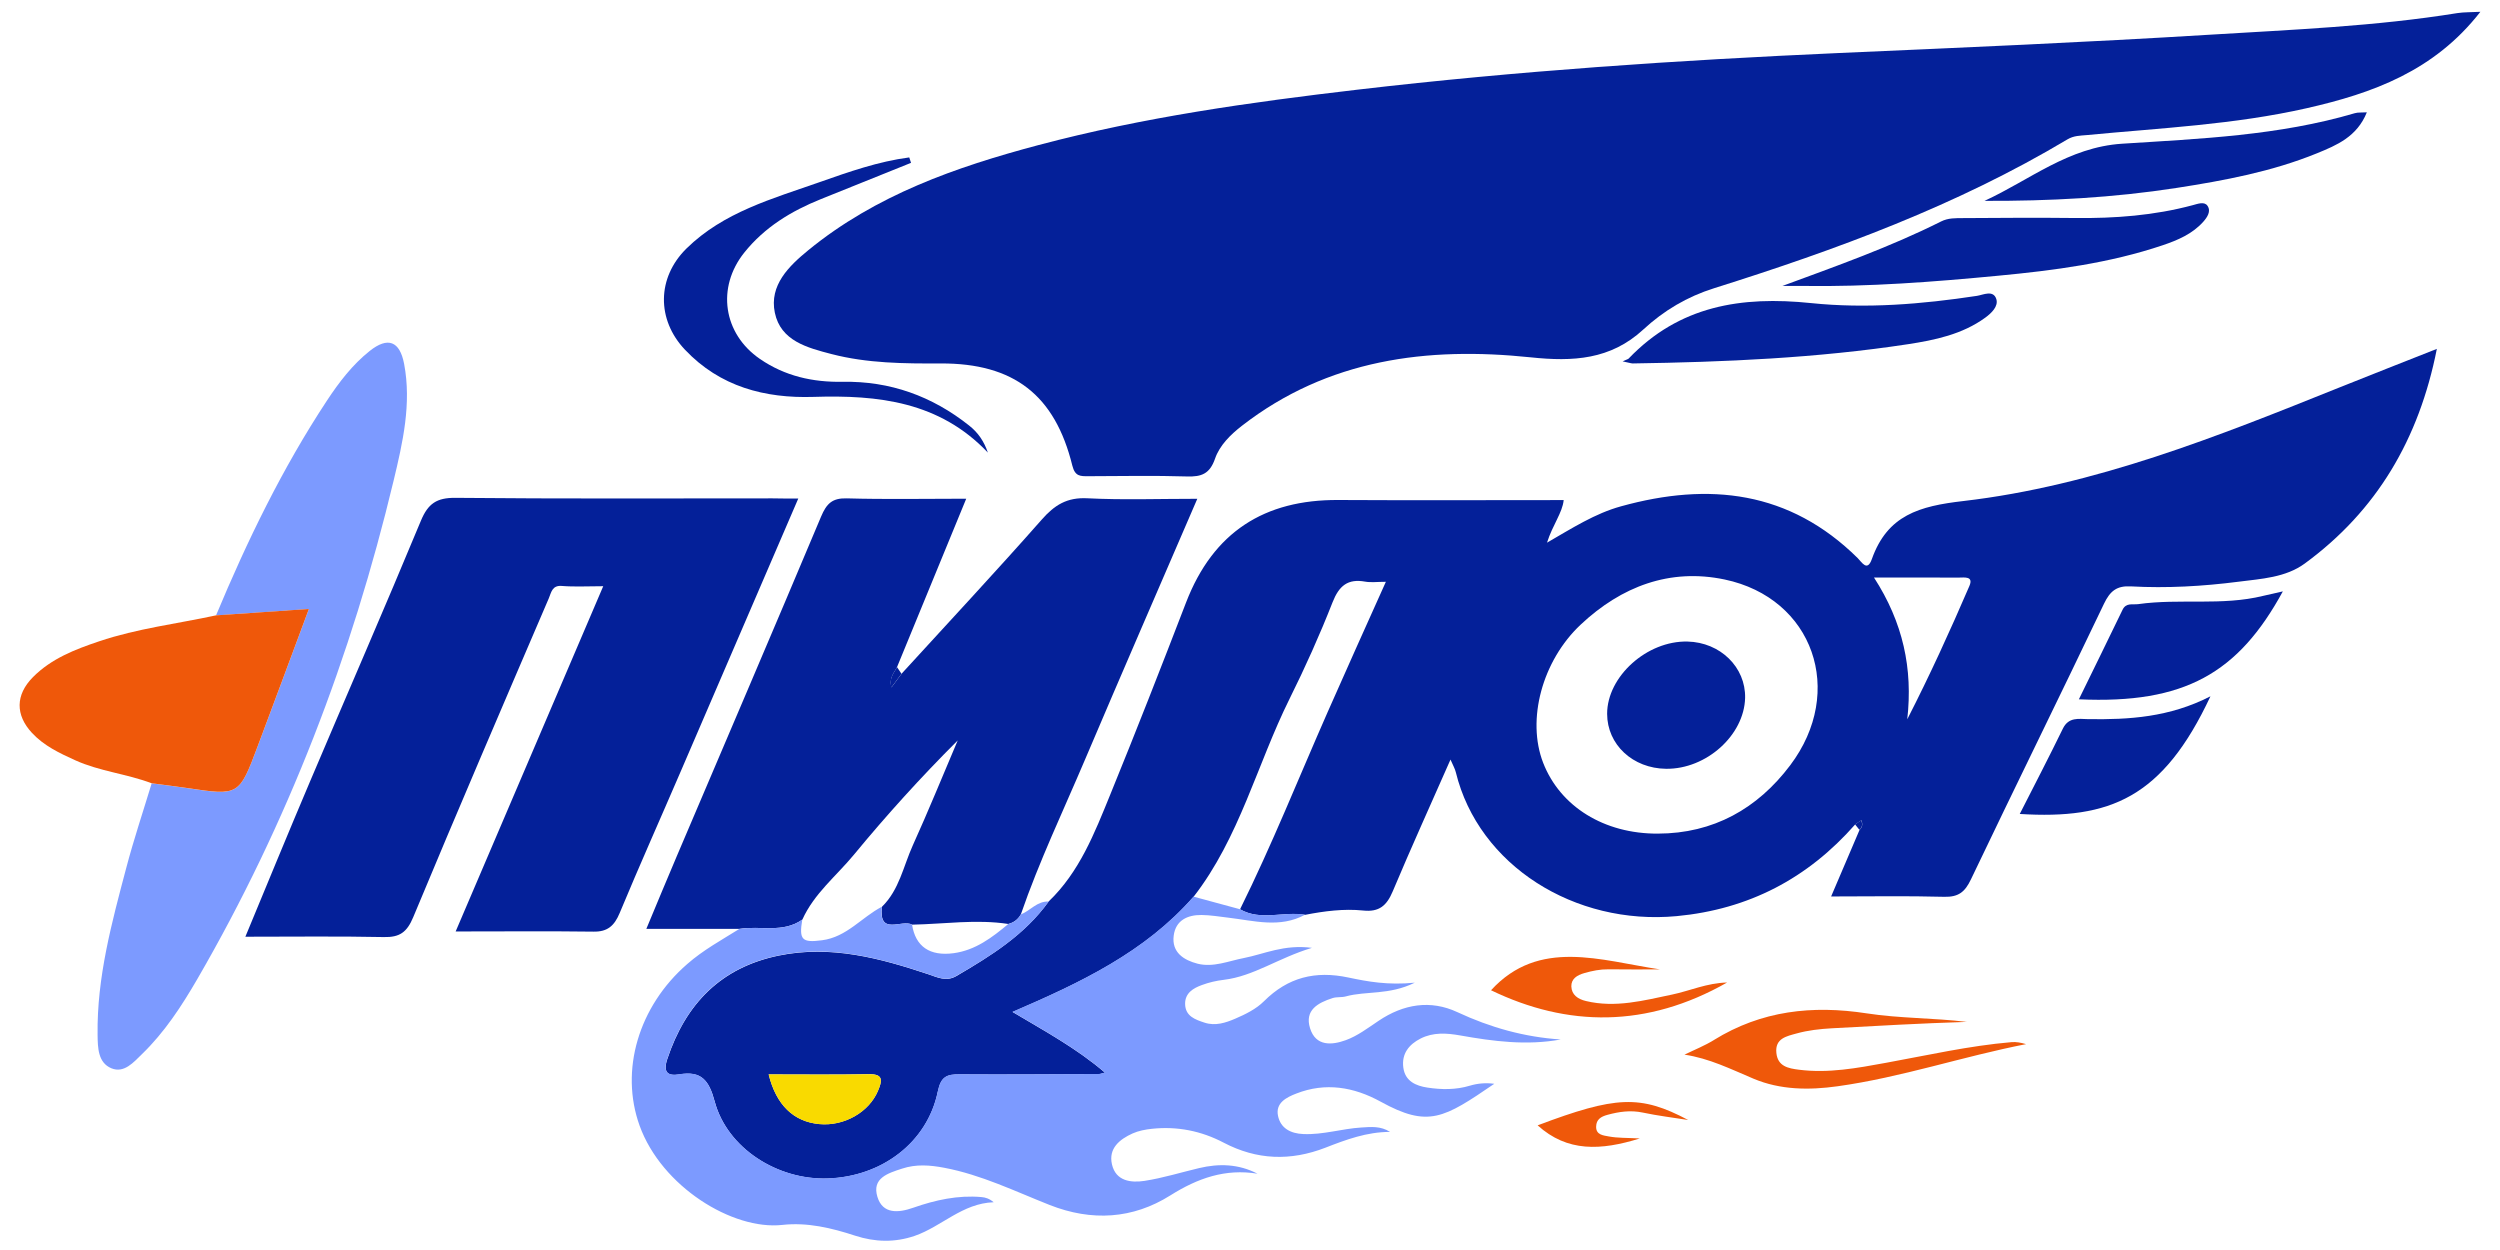
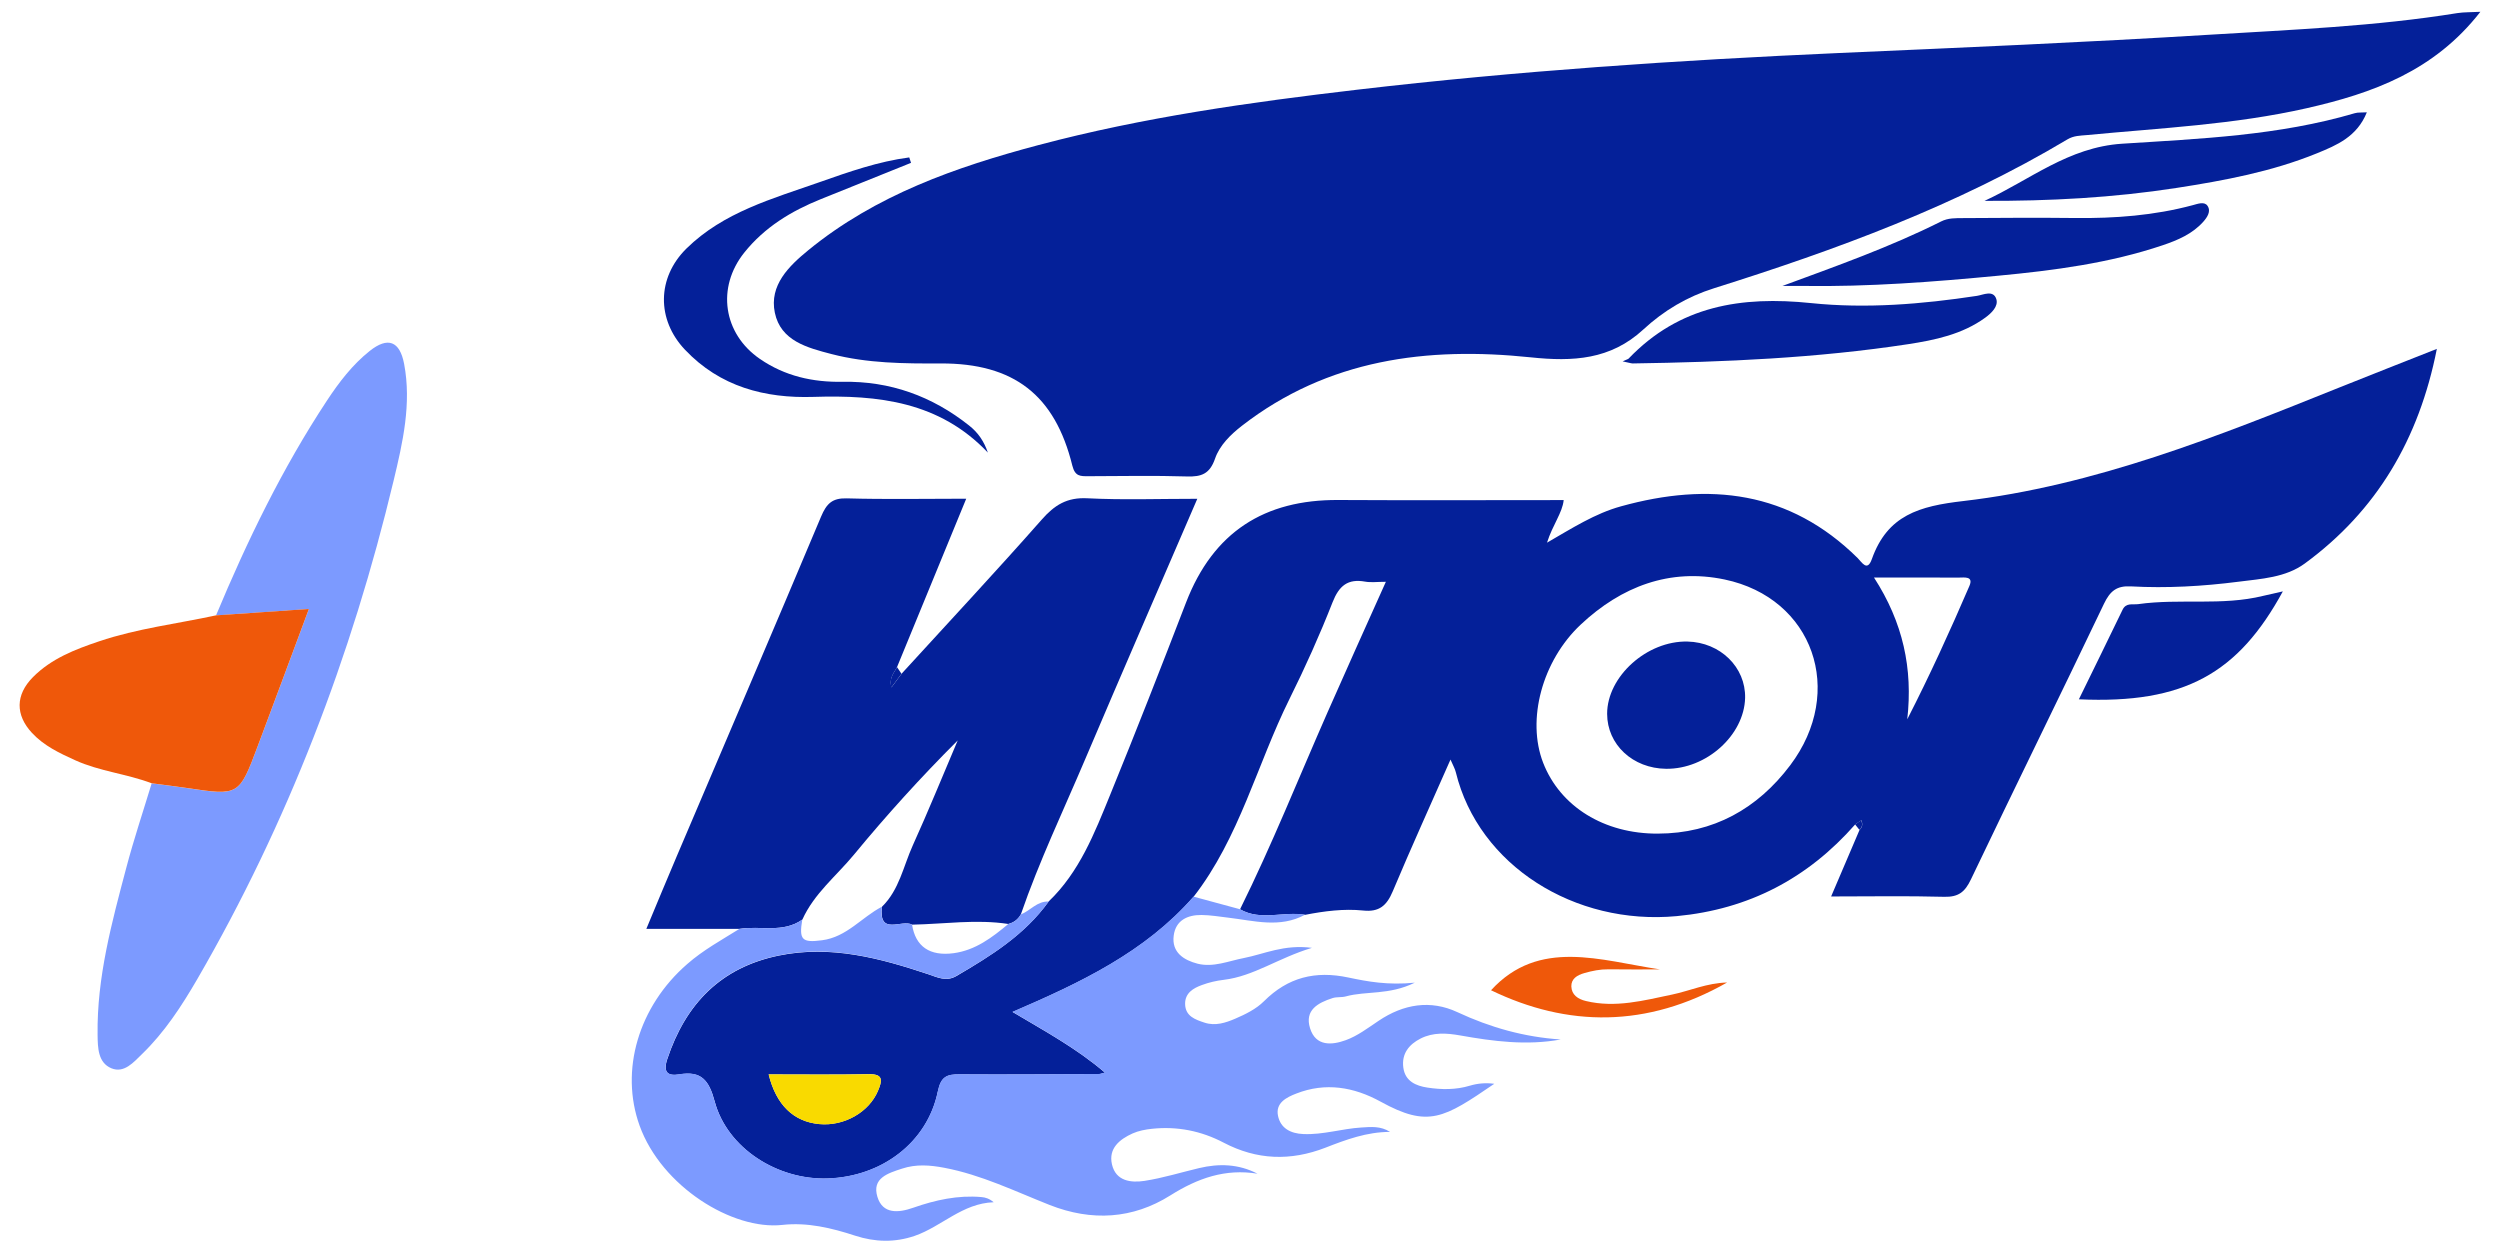
<svg xmlns="http://www.w3.org/2000/svg" width="116" height="58" viewBox="0 0 116 58" fill="none">
  <path d="M48.658 41.828C50.085 40.464 50.785 38.66 51.508 36.888C52.717 33.924 53.883 30.944 55.033 27.956C56.294 24.684 58.672 23.18 62.095 23.2C65.569 23.22 69.042 23.204 72.555 23.204C72.496 23.796 72.042 24.352 71.781 25.18C72.954 24.504 74.01 23.824 75.219 23.492C79.293 22.364 83.032 22.768 86.197 25.896C86.391 26.088 86.64 26.544 86.853 25.944C87.58 23.9 89.054 23.484 91.101 23.248C97.203 22.536 102.902 20.248 108.576 17.968C110.039 17.38 111.505 16.808 113.07 16.188C112.244 20.372 110.28 23.704 106.94 26.148C106.051 26.8 104.925 26.856 103.866 26.992C102.21 27.204 100.542 27.3 98.875 27.208C98.219 27.172 97.91 27.42 97.626 28.012C95.587 32.284 93.492 36.528 91.453 40.8C91.172 41.392 90.872 41.628 90.212 41.612C88.485 41.564 86.754 41.596 84.964 41.596C85.391 40.592 85.838 39.548 86.284 38.504C86.426 38.376 86.434 38.224 86.367 38.06C86.272 38.124 86.177 38.188 86.082 38.252C83.873 40.764 81.139 42.192 77.803 42.508C73.065 42.952 68.611 40.156 67.552 35.84C67.513 35.672 67.422 35.52 67.303 35.244C66.383 37.336 65.474 39.332 64.624 41.356C64.343 42.024 63.992 42.328 63.249 42.248C62.352 42.156 61.447 42.276 60.557 42.448C59.558 42.276 58.507 42.748 57.538 42.192C59.02 39.2 60.257 36.096 61.601 33.044C62.478 31.052 63.375 29.068 64.304 26.996C63.897 26.996 63.612 27.036 63.344 26.988C62.537 26.844 62.134 27.176 61.83 27.948C61.233 29.468 60.562 30.964 59.834 32.428C58.321 35.476 57.511 38.872 55.381 41.612C53.128 44.188 50.136 45.6 46.983 46.956C48.496 47.856 49.943 48.636 51.271 49.772C51.073 49.824 51.038 49.84 51.002 49.84C48.844 49.848 46.691 49.868 44.533 49.852C43.936 49.848 43.659 49.948 43.513 50.66C43.027 53.008 40.925 54.6 38.404 54.684C36.068 54.76 33.744 53.276 33.163 51.112C32.895 50.116 32.539 49.684 31.523 49.852C30.998 49.94 30.753 49.772 30.962 49.144C31.82 46.572 33.448 44.896 36.135 44.34C38.554 43.844 40.822 44.456 43.078 45.208C43.505 45.352 43.908 45.56 44.371 45.292C45.975 44.352 47.544 43.38 48.658 41.828ZM76.922 38.68C79.499 38.676 81.546 37.524 83.063 35.512C85.652 32.084 84.134 27.752 80.02 26.888C77.483 26.356 75.235 27.208 73.346 28.98C71.552 30.664 70.828 33.4 71.603 35.396C72.397 37.432 74.44 38.692 76.922 38.68ZM86.952 26.796C88.303 28.884 88.762 31.024 88.497 33.376C89.544 31.332 90.485 29.268 91.382 27.184C91.579 26.724 91.145 26.8 90.896 26.8C89.643 26.796 88.394 26.796 86.952 26.796ZM35.665 49.852C36.02 51.284 36.835 52.048 38.016 52.156C39.162 52.264 40.316 51.608 40.735 50.62C40.929 50.16 41.016 49.828 40.308 49.84C38.783 49.872 37.257 49.852 35.665 49.852Z" fill="#042099" />
  <path d="M115.089 0.548C112.951 3.3 110.082 4.328 107.035 5.02C103.672 5.784 100.238 5.94 96.824 6.268C96.516 6.296 96.223 6.292 95.927 6.468C90.781 9.544 85.209 11.588 79.538 13.372C78.278 13.768 77.199 14.412 76.246 15.292C74.729 16.692 72.986 16.788 71.022 16.58C66.228 16.08 61.621 16.66 57.625 19.756C57.092 20.172 56.59 20.664 56.377 21.284C56.132 21.988 55.748 22.128 55.08 22.108C53.551 22.06 52.018 22.092 50.488 22.096C50.129 22.096 49.884 22.108 49.757 21.608C48.951 18.328 47.038 16.852 43.652 16.864C41.948 16.872 40.245 16.86 38.581 16.428C37.463 16.136 36.226 15.82 35.953 14.512C35.685 13.232 36.613 12.34 37.502 11.612C40.636 9.048 44.359 7.748 48.184 6.732C53.045 5.44 58.009 4.744 62.992 4.16C70.413 3.292 77.863 2.792 85.324 2.46C91.054 2.208 96.784 1.964 102.51 1.612C106.356 1.376 110.209 1.224 114.022 0.608C114.33 0.56 114.639 0.572 115.089 0.548Z" fill="#042099" />
-   <path d="M37.04 23.132C35.179 27.452 33.393 31.608 31.602 35.756C30.654 37.96 29.674 40.148 28.753 42.364C28.504 42.96 28.188 43.24 27.536 43.228C25.453 43.2 23.367 43.22 21.142 43.22C23.41 37.916 25.667 32.64 27.99 27.2C27.279 27.2 26.671 27.236 26.07 27.188C25.608 27.148 25.576 27.508 25.465 27.76C23.351 32.684 21.233 37.608 19.174 42.556C18.881 43.26 18.542 43.496 17.811 43.48C15.7 43.436 13.586 43.464 11.385 43.464C12.385 41.056 13.369 38.652 14.384 36.264C16.095 32.228 17.85 28.212 19.529 24.164C19.861 23.364 20.265 23.092 21.13 23.1C26.034 23.148 30.939 23.124 35.843 23.124C36.191 23.132 36.534 23.132 37.04 23.132Z" fill="#042099" />
  <path d="M34.31 43.1C32.922 43.1 31.532 43.1 29.99 43.1C30.488 41.904 30.943 40.808 31.409 39.712C33.642 34.464 35.89 29.224 38.099 23.968C38.352 23.368 38.617 23.104 39.293 23.124C41.099 23.176 42.905 23.14 44.833 23.14C43.743 25.792 42.684 28.372 41.624 30.948C41.498 31.212 41.241 31.436 41.364 31.896C41.565 31.628 41.7 31.444 41.834 31.26C44.004 28.884 46.201 26.532 48.331 24.116C48.931 23.432 49.508 23.072 50.449 23.12C52.101 23.204 53.765 23.144 55.555 23.144C53.78 27.26 52.05 31.236 50.354 35.224C49.339 37.616 48.216 39.964 47.367 42.428C47.236 42.66 47.042 42.808 46.786 42.872C45.296 42.644 43.81 42.876 42.324 42.904C41.85 42.64 40.755 43.448 40.925 42.072C41.727 41.288 41.917 40.188 42.356 39.22C43.083 37.616 43.747 35.98 44.438 34.356C42.723 36.068 41.127 37.832 39.617 39.664C38.803 40.648 37.771 41.464 37.23 42.668C36.325 43.312 35.278 42.94 34.31 43.1Z" fill="#042099" />
  <path d="M34.309 43.1C35.281 42.944 36.325 43.312 37.226 42.668C37.064 43.62 37.222 43.748 38.143 43.628C39.289 43.48 39.98 42.56 40.921 42.072C40.747 43.448 41.846 42.64 42.32 42.904C42.478 43.92 43.142 44.376 44.248 44.228C45.256 44.092 46.031 43.504 46.781 42.876C47.038 42.812 47.232 42.664 47.362 42.432C47.805 42.26 48.121 41.804 48.658 41.832C47.544 43.384 45.975 44.356 44.367 45.284C43.904 45.552 43.501 45.344 43.075 45.2C40.818 44.448 38.55 43.832 36.131 44.332C33.444 44.884 31.816 46.564 30.958 49.136C30.749 49.768 30.994 49.932 31.519 49.844C32.535 49.676 32.891 50.108 33.159 51.104C33.74 53.264 36.064 54.752 38.4 54.676C40.921 54.592 43.023 53 43.509 50.652C43.655 49.94 43.932 49.84 44.529 49.844C46.687 49.86 48.84 49.84 50.998 49.832C51.033 49.832 51.065 49.816 51.267 49.764C49.935 48.628 48.492 47.848 46.979 46.948C50.133 45.592 53.124 44.176 55.377 41.604C56.096 41.8 56.815 41.992 57.534 42.188C58.502 42.744 59.554 42.272 60.553 42.444C59.388 43.076 58.186 42.72 56.993 42.58C56.582 42.532 56.167 42.46 55.752 42.456C55.1 42.448 54.551 42.704 54.46 43.412C54.357 44.196 54.934 44.552 55.57 44.716C56.301 44.9 57.009 44.588 57.72 44.452C58.664 44.268 59.566 43.812 60.874 43.98C59.305 44.452 58.178 45.296 56.783 45.464C56.44 45.504 56.096 45.584 55.772 45.704C55.373 45.848 54.985 46.072 54.989 46.58C54.997 47.152 55.456 47.308 55.894 47.452C56.396 47.616 56.874 47.456 57.313 47.268C57.787 47.064 58.285 46.82 58.645 46.46C59.763 45.344 61.032 45.032 62.561 45.356C63.47 45.548 64.403 45.72 65.647 45.596C64.446 46.184 63.403 45.972 62.45 46.232C62.253 46.288 62.028 46.248 61.83 46.312C61.162 46.528 60.522 46.864 60.787 47.712C61.051 48.564 61.806 48.496 62.443 48.264C62.988 48.068 63.474 47.696 63.964 47.368C65.122 46.588 66.371 46.38 67.623 46.964C69.157 47.68 70.734 48.12 72.417 48.232C70.844 48.52 69.295 48.32 67.75 48.044C67.118 47.932 66.501 47.892 65.916 48.188C65.379 48.46 65.027 48.892 65.114 49.536C65.197 50.172 65.703 50.384 66.232 50.464C66.884 50.564 67.556 50.572 68.2 50.376C68.576 50.264 68.951 50.236 69.335 50.288C66.991 51.888 66.28 52.34 64.059 51.116C62.814 50.432 61.502 50.212 60.15 50.74C59.704 50.912 59.17 51.172 59.301 51.78C59.419 52.344 59.874 52.596 60.474 52.62C61.391 52.66 62.261 52.372 63.166 52.316C63.62 52.288 64.059 52.24 64.498 52.52C63.423 52.52 62.454 52.88 61.502 53.252C59.882 53.88 58.321 53.828 56.779 53.02C55.736 52.472 54.622 52.252 53.452 52.376C53.148 52.408 52.828 52.468 52.551 52.592C51.95 52.864 51.425 53.284 51.595 54.028C51.776 54.812 52.484 54.888 53.108 54.792C53.962 54.66 54.792 54.4 55.637 54.2C56.562 53.98 57.467 54.004 58.348 54.46C56.851 54.216 55.574 54.668 54.302 55.468C52.559 56.564 50.658 56.68 48.706 55.912C47.097 55.276 45.529 54.508 43.809 54.184C43.154 54.06 42.509 54.008 41.857 54.224C41.205 54.436 40.447 54.664 40.711 55.532C40.956 56.344 41.687 56.28 42.371 56.04C43.398 55.68 44.446 55.448 45.54 55.544C45.722 55.56 45.904 55.612 46.106 55.784C44.655 55.832 43.691 56.912 42.442 57.344C41.521 57.66 40.601 57.636 39.68 57.336C38.581 56.976 37.459 56.708 36.301 56.836C33.993 57.092 30.697 55.056 29.678 52.232C28.753 49.668 29.626 46.696 31.887 44.732C32.63 44.08 33.483 43.616 34.309 43.1Z" fill="#7C9AFF" />
  <path d="M10.025 28.552C11.471 25.088 13.103 21.724 15.17 18.588C15.731 17.736 16.352 16.924 17.15 16.288C17.996 15.612 18.549 15.824 18.751 16.884C19.102 18.732 18.687 20.536 18.265 22.296C16.312 30.448 13.348 38.2 9.144 45.448C8.421 46.692 7.634 47.896 6.595 48.904C6.2 49.288 5.761 49.812 5.168 49.568C4.544 49.308 4.536 48.612 4.528 48.012C4.492 45.348 5.188 42.804 5.86 40.264C6.207 38.948 6.642 37.652 7.037 36.348C7.587 36.42 8.136 36.484 8.681 36.568C11.084 36.928 11.092 36.928 11.957 34.628C12.74 32.548 13.511 30.46 14.332 28.26C12.791 28.364 11.408 28.46 10.025 28.552Z" fill="#7C9AFF" />
  <path d="M10.025 28.552C11.408 28.456 12.791 28.364 14.332 28.256C13.511 30.456 12.74 32.544 11.957 34.624C11.092 36.928 11.084 36.924 8.681 36.564C8.136 36.484 7.583 36.416 7.037 36.344C5.879 35.904 4.627 35.792 3.489 35.276C2.758 34.944 2.042 34.608 1.481 34.004C0.714 33.176 0.71 32.244 1.532 31.416C2.386 30.556 3.485 30.132 4.603 29.756C6.37 29.16 8.215 28.944 10.025 28.552Z" fill="#EF580A" />
  <path d="M82.703 13.268C85.209 12.344 87.698 11.464 90.066 10.276C90.402 10.108 90.737 10.124 91.077 10.12C92.816 10.108 94.555 10.096 96.29 10.116C98.135 10.136 99.957 10 101.743 9.52C101.973 9.46 102.281 9.336 102.427 9.548C102.605 9.804 102.415 10.084 102.226 10.296C101.72 10.856 101.056 11.14 100.36 11.376C97.882 12.212 95.306 12.548 92.729 12.792C89.726 13.08 86.71 13.312 83.683 13.268C83.359 13.264 83.031 13.268 82.703 13.268Z" fill="#042099" />
  <path d="M42.272 7.556C40.877 8.116 39.482 8.68 38.087 9.24C36.716 9.792 35.479 10.54 34.535 11.72C33.238 13.34 33.554 15.484 35.262 16.656C36.423 17.452 37.708 17.74 39.103 17.716C41.292 17.676 43.244 18.376 44.971 19.748C45.39 20.08 45.659 20.48 45.837 21C43.588 18.632 40.751 18.32 37.743 18.416C35.499 18.488 33.408 17.948 31.78 16.224C30.46 14.828 30.48 12.884 31.851 11.532C33.578 9.836 35.85 9.22 38.028 8.452C39.38 7.976 40.755 7.492 42.189 7.304C42.217 7.388 42.245 7.472 42.272 7.556Z" fill="#042099" />
  <path d="M75.29 16.768C75.503 16.668 75.543 16.664 75.566 16.64C77.918 14.184 80.798 13.728 84.039 14.064C86.588 14.328 89.176 14.116 91.729 13.728C92.018 13.684 92.492 13.436 92.63 13.88C92.733 14.212 92.405 14.528 92.121 14.736C91.05 15.516 89.777 15.78 88.524 15.972C84.296 16.616 80.028 16.8 75.756 16.864C75.665 16.86 75.574 16.824 75.29 16.768Z" fill="#042099" />
  <path d="M109.821 5.212C109.366 6.348 108.418 6.74 107.509 7.112C105.419 7.964 103.209 8.376 100.992 8.72C98.052 9.176 95.085 9.332 92.081 9.32C94.18 8.356 95.97 6.828 98.471 6.668C102.087 6.436 105.739 6.292 109.264 5.252C109.414 5.208 109.584 5.228 109.821 5.212Z" fill="#042099" />
  <path d="M105.924 27.44C103.857 31.236 101.36 32.672 96.46 32.448C97.155 31.028 97.827 29.66 98.487 28.292C98.653 27.952 98.953 28.068 99.21 28.032C101.135 27.76 103.099 28.12 105.011 27.648C105.276 27.584 105.541 27.528 105.924 27.44Z" fill="#042099" />
-   <path d="M102.565 32.308C100.356 37.028 97.91 38.028 93.717 37.768C94.401 36.424 95.076 35.124 95.717 33.808C95.985 33.26 96.452 33.36 96.886 33.368C98.787 33.396 100.664 33.284 102.565 32.308Z" fill="#042099" />
-   <path d="M78.159 48.936C78.617 48.712 79.096 48.524 79.526 48.256C81.731 46.892 84.091 46.632 86.616 47.02C88.145 47.256 89.71 47.228 91.259 47.416C89.169 47.48 87.086 47.6 85.004 47.712C84.442 47.744 83.897 47.804 83.364 47.952C82.905 48.08 82.356 48.176 82.423 48.852C82.486 49.48 82.968 49.572 83.478 49.636C84.841 49.808 86.169 49.56 87.501 49.316C89.438 48.964 91.362 48.524 93.33 48.356C93.551 48.336 93.781 48.38 94.01 48.448C91.07 49.02 88.224 49.992 85.257 50.404C83.941 50.588 82.609 50.576 81.364 50.052C80.321 49.612 79.305 49.104 78.159 48.936Z" fill="#EF580A" />
  <path d="M77.024 44.98C76.23 44.98 75.432 44.988 74.637 44.976C74.25 44.972 73.886 45.044 73.511 45.152C73.171 45.248 72.903 45.42 72.91 45.768C72.922 46.156 73.211 46.36 73.59 46.448C74.954 46.776 76.266 46.424 77.585 46.148C78.407 45.976 79.194 45.612 80.138 45.588C76.416 47.708 72.725 47.66 69.184 45.948C71.409 43.516 74.278 44.572 77.024 44.98Z" fill="#EF580A" />
-   <path d="M71.346 52.216C74.97 50.852 76.104 50.788 78.333 51.968C77.629 51.856 76.922 51.772 76.227 51.624C75.661 51.504 75.132 51.58 74.587 51.728C74.278 51.812 74.069 51.944 74.061 52.272C74.049 52.672 74.416 52.684 74.654 52.732C75.057 52.808 75.476 52.792 76.088 52.824C74.278 53.388 72.725 53.464 71.346 52.216Z" fill="#EF580A" />
  <path d="M35.665 49.852C37.257 49.852 38.783 49.872 40.308 49.844C41.015 49.832 40.932 50.16 40.735 50.624C40.316 51.612 39.162 52.268 38.016 52.16C36.834 52.048 36.02 51.288 35.665 49.852Z" fill="#F9DA00" />
  <path d="M86.075 38.252C86.169 38.188 86.264 38.124 86.359 38.06C86.426 38.228 86.422 38.38 86.276 38.504C86.209 38.42 86.142 38.336 86.075 38.252Z" fill="#042099" />
  <path d="M41.829 31.264C41.695 31.448 41.557 31.628 41.359 31.9C41.237 31.44 41.493 31.216 41.62 30.952C41.691 31.056 41.762 31.16 41.829 31.264Z" fill="#042099" />
  <path d="M77.309 35.672C75.76 35.656 74.571 34.548 74.571 33.12C74.571 31.388 76.42 29.724 78.301 29.768C79.823 29.804 81.004 30.96 80.973 32.384C80.929 34.116 79.175 35.692 77.309 35.672Z" fill="#042099" />
</svg>